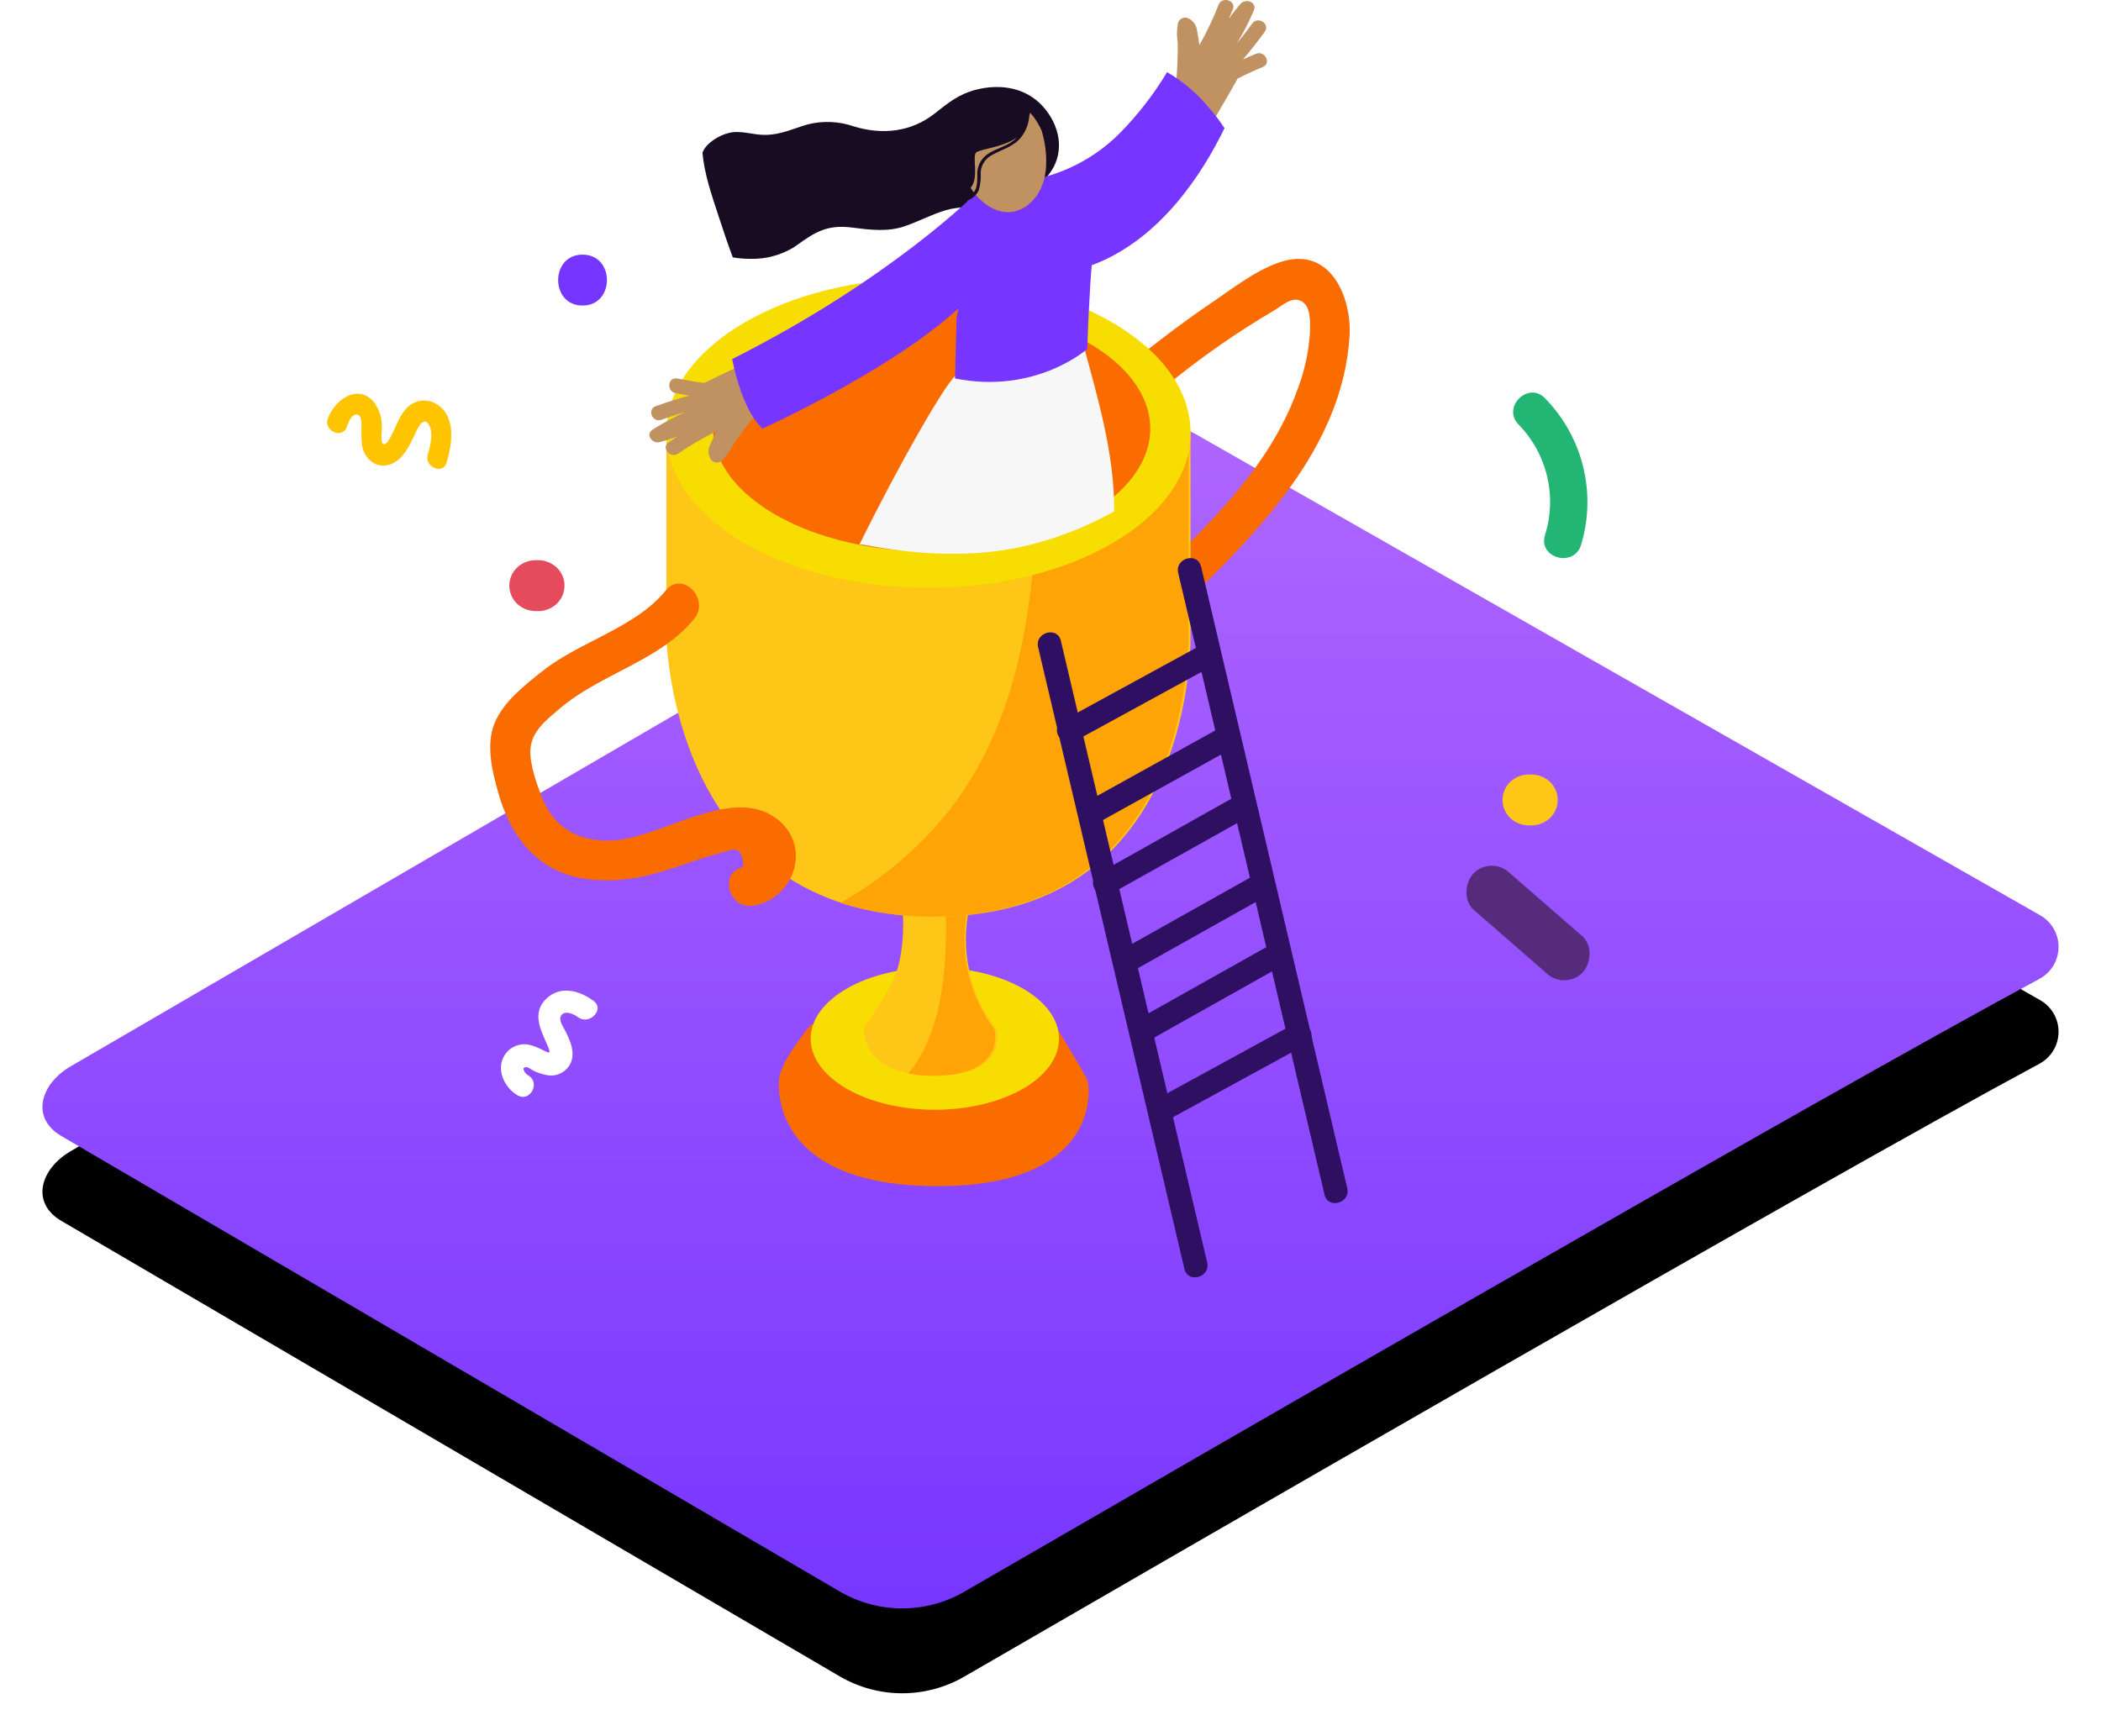
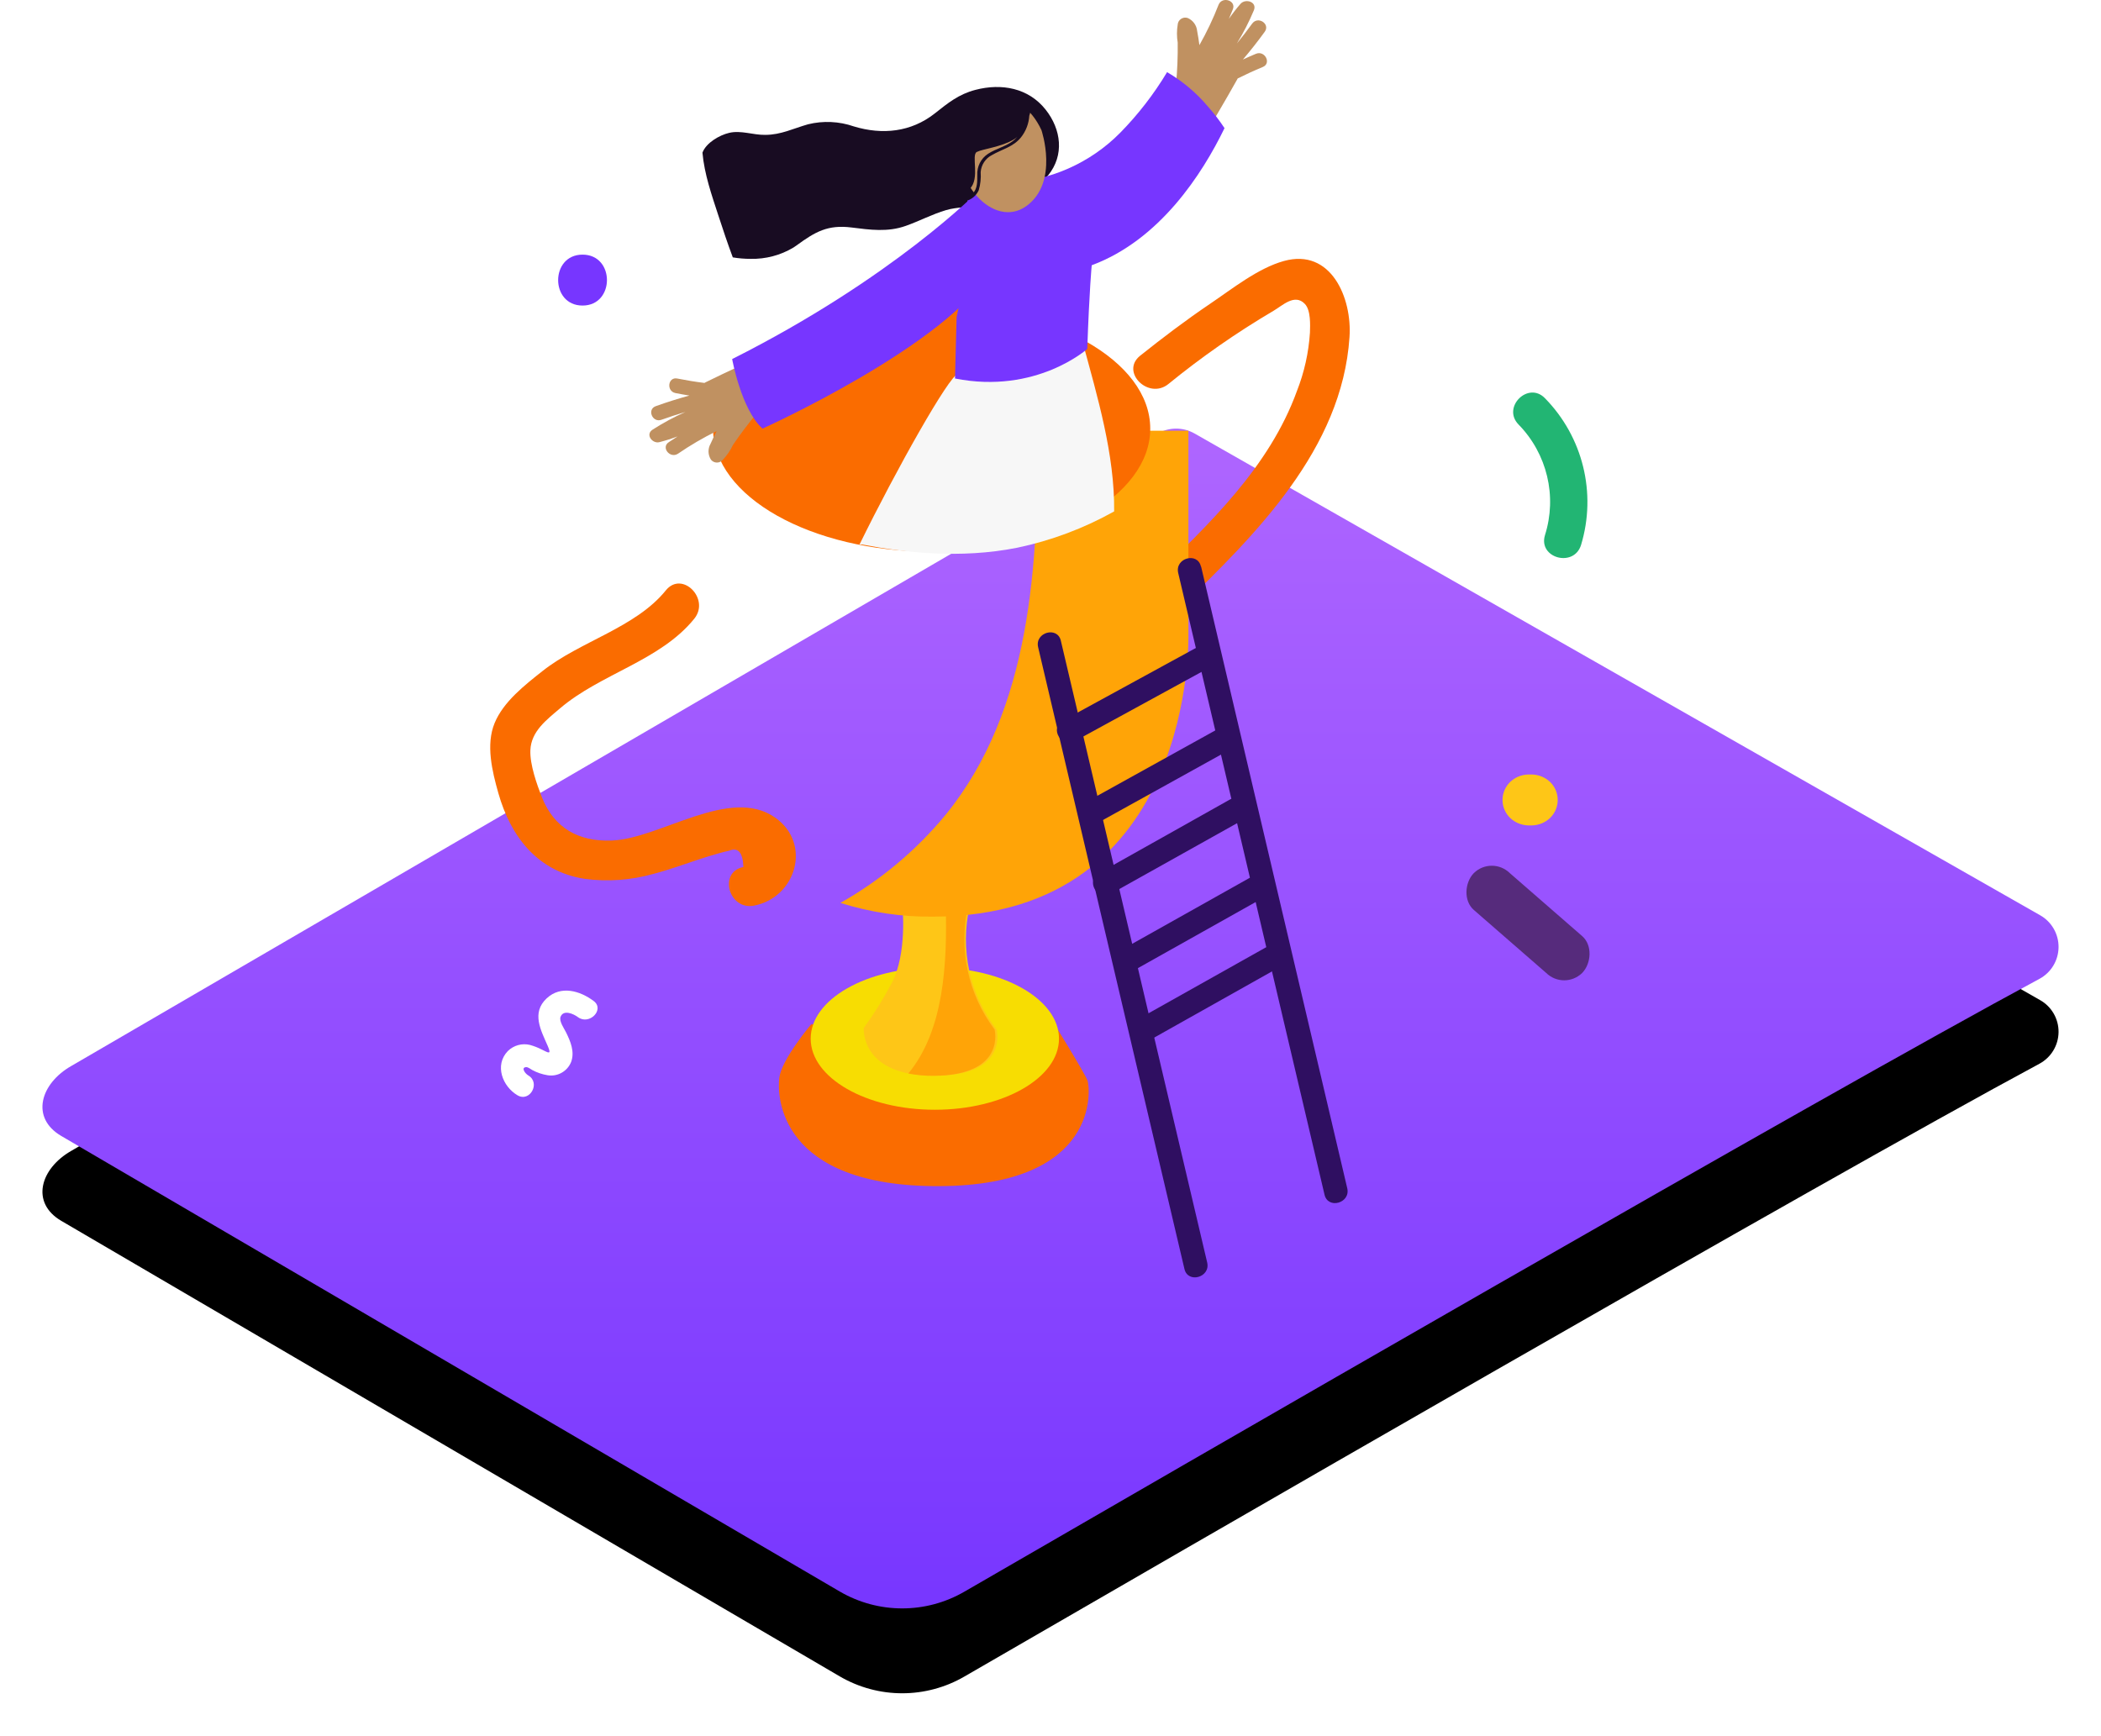
<svg xmlns="http://www.w3.org/2000/svg" xmlns:xlink="http://www.w3.org/1999/xlink" width="990px" height="818px" viewBox="0 0 990 818" version="1.1">
  <title>Illustration</title>
  <defs>
    <linearGradient x1="50%" y1="0%" x2="50%" y2="100%" id="linearGradient-1">
      <stop stop-color="#AF66FF" offset="0%" />
      <stop stop-color="#7736FF" offset="100%" />
    </linearGradient>
    <path d="M940.987,461.313 C836.952,517.253 530.996,694.206 434.513,750.065 C416.345,760.645 393.907,760.645 375.739,750.065 L8.878,535.359 C-5.714,526.819 -1.048,510.686 13.652,502.336 L525.574,204.288 C530.936,201.237 537.503,201.237 542.864,204.288 L941.283,431.316 C946.72,434.374 950.061,440.157 950,446.403 C949.937,452.649 946.483,458.364 940.987,461.313 Z" id="path-2" />
    <filter x="-5.3%" y="-5.4%" width="110.5%" height="121.6%" filterUnits="objectBoundingBox" id="filter-3">
      <feOffset dx="0" dy="40" in="SourceAlpha" result="shadowOffsetOuter1" />
      <feGaussianBlur stdDeviation="10" in="shadowOffsetOuter1" result="shadowBlurOuter1" />
      <feColorMatrix values="0 0 0 0 0.184   0 0 0 0 0.059   0 0 0 0 0.38  0 0 0 0.15 0" type="matrix" in="shadowBlurOuter1" />
    </filter>
  </defs>
  <g id="QuizShed---UI" stroke="none" stroke-width="1" fill="none" fill-rule="evenodd">
    <g id="Landing-Page" transform="translate(-372, -95)" fill-rule="nonzero">
      <g id="Illustration" transform="translate(392, 95)">
        <g id="Base">
          <use fill="black" fill-opacity="1" filter="url(#filter-3)" xlink:href="#path-2" />
          <use fill="url(#linearGradient-1)" xlink:href="#path-2" />
        </g>
        <g id="Confetti" transform="translate(131, 120)">
-           <path d="M64.633,79.579 C61.222,71.33 54.753,59.988 43.953,61.072 C39.668,61.489 36.012,64.278 34.56,68.237 C32.665,73.366 34.56,78.363 35.724,83.412 C36.021,84.866 37.618,90.048 36.319,91.344 C35.02,92.639 32.367,88.383 31.284,87.008 C28.779,83.169 24.931,80.35 20.457,79.076 C8.384,76.433 4.974,90.101 8.087,98.746 C10.144,104.483 19.537,102.024 17.479,96.102 C16.857,94.358 15.368,90.313 17.263,88.806 C19.158,87.299 20.782,89.414 22.135,90.815 C24.125,93.461 26.267,95.994 28.55,98.403 C33.342,102.448 40.488,102.923 44.25,97.345 C48.013,91.767 45.956,84.126 44.494,78.257 C43.709,75.137 42.139,68.475 47.823,71.383 C51.369,73.207 53.914,78.759 55.294,82.117 C57.541,87.827 66.961,85.369 64.633,79.579 Z" id="Path" fill="#FFC400" transform="translate(36, 81.5) rotate(39) translate(-36, -81.5) " />
          <path d="M123.49,0 C108.183,0 108.157,24 123.49,24 C138.823,24 138.85,0 123.49,0 Z" id="Path" fill="#7736FF" />
          <path d="M576.969,67.646 C569.085,59.534 556.633,71.918 564.517,80.029 C578.009,93.818 582.801,113.858 576.996,132.211 C573.707,143.026 590.59,147.65 593.989,136.862 C601.407,112.429 594.888,85.917 576.969,67.646 L576.969,67.646 Z" id="Path" fill="#22B573" />
          <path d="M579.41,248.52 C577.082,246.312 573.98,245.053 570.736,245 L569.264,245 C566.017,245.042 562.912,246.303 560.59,248.52 C555.803,253.205 555.803,260.795 560.59,265.48 C562.918,267.688 566.02,268.947 569.264,269 L570.736,269 C573.983,268.958 577.088,267.697 579.41,265.48 C584.197,260.795 584.197,253.205 579.41,248.52 L579.41,248.52 Z" id="Path" fill="#FEC617" />
-           <path d="M111.41,147.52 C109.082,145.312 105.98,144.053 102.736,144 L101.264,144 C98.017,144.042 94.912,145.303 92.59,147.52 C87.803,152.205 87.803,159.795 92.59,164.48 C94.918,166.688 98.02,167.947 101.264,168 L102.736,168 C105.983,167.958 109.088,166.697 111.41,164.48 C116.197,159.795 116.197,152.205 111.41,147.52 L111.41,147.52 Z" id="Path" fill="#E54B5D" />
          <path d="M594.528,321.16 L560.42,291.466 C555.669,286.845 548.222,286.845 543.472,291.466 C539.182,295.864 538.516,304.524 543.472,308.84 L577.58,338.534 C582.331,343.155 589.778,343.155 594.528,338.534 C598.818,334.136 599.484,325.476 594.528,321.16 Z" id="Path" fill="#562B7C" />
          <path d="M116.985,386.874 C115.55,387.665 111.922,388.048 113.113,385.727 C113.519,384.936 115.009,384.39 115.821,383.926 C117.977,382.644 119.907,381.012 121.534,379.094 C124.672,375.481 124.853,370.14 121.967,366.319 C118.772,362.307 113.465,361.542 108.7,361.16 C106.805,360.997 102.446,361.351 101.119,359.577 C98.845,356.574 103.123,353.626 105.478,352.671 C111.678,350.132 108.971,339.842 102.771,342.407 C95.352,345.437 88.421,351.77 90.316,360.724 C92.401,370.523 101.877,370.823 109.81,371.861 C114.684,372.488 112.518,373.335 109.81,375.136 C108.124,376.185 106.546,377.402 105.099,378.767 C102.386,381.489 101.278,385.442 102.175,389.194 C104.585,398.175 115.252,399.949 122.4,396.045 C128.356,392.797 123.023,383.598 116.985,386.874 Z" id="Path" fill="#FFFFFF" transform="translate(107.5, 370) rotate(59) translate(-107.5, -370) " />
        </g>
        <g id="Trophy-And-Woman" transform="translate(211, 0)">
          <path d="M151.192,482.782 C151.192,482.782 137.51,498.986 136.242,507.683 C134.974,516.379 135.918,559.402 211.8,558.997 C287.681,558.592 282.716,512.733 281.448,509.249 C280.179,505.765 264.231,480 264.231,480" id="Path" fill="#FA6C00" />
          <ellipse id="Oval" fill="#F7DD02" cx="209.5" cy="489.5" rx="58.5" ry="33.5" />
          <path d="M374.015,122.993 C361.75,126.373 349.593,136.163 339.203,143.166 C327.848,150.846 316.95,159.094 306.238,167.639 C296.785,175.211 310.121,188.515 319.494,181.025 C335.113,168.279 351.665,156.745 369.007,146.52 C373.318,144.032 379.076,138.164 383.869,143.248 C386.708,146.249 386.36,153.172 386.252,156.768 C385.643,166.203 383.574,175.482 380.12,184.27 C367.133,220.127 338.613,247.196 311.915,272.94 C303.185,281.377 316.441,294.735 325.171,286.325 C360.732,251.874 401.382,211.636 404.89,158.905 C406.176,140.435 396.187,116.855 374.015,122.993 Z" id="Path" fill="#FA6C00" />
          <path d="M194.233,427 C194.233,427 196.601,449.569 189.095,463.449 C185.258,470.755 180.888,477.768 176.02,484.431 C176.02,484.431 174.03,507 209.299,507 C244.567,507 238.622,485.211 238.622,485.211 C225.887,468.687 221.227,447.326 225.924,427" id="Path" fill="#FEC617" />
          <path d="M237.643,485.137 C225.173,468.632 220.606,447.302 225.194,427 L214.644,427 C215.33,453.89 213.906,485.486 197,505.923 C200.878,506.668 204.817,507.028 208.763,506.998 C243.392,506.891 237.643,485.137 237.643,485.137 Z" id="Path" fill="#FFA407" />
-           <path d="M83,203 L83,299.758 C83,299.758 84.649,432 209.263,432 C333.878,432 329.987,298.701 329.987,298.701 L329.987,203" id="Path" fill="#FEC617" />
          <path d="M134.291,385.339 C112.852,370.245 80.084,395.311 57.237,396.12 C41.706,396.713 30.133,390.325 24.333,375.69 C21.948,369.599 18.642,360.273 18.913,353.589 C19.238,344.641 26.61,339.196 32.79,333.913 C52.033,317.445 80.112,311.435 96.157,291.571 C103.718,282.192 90.384,268.769 82.741,278.23 C68.566,295.803 42.357,302.217 24.686,316.206 C16.311,322.836 6.229,330.652 2.055,340.786 C-2.119,350.921 0.889,363.426 3.816,373.749 C9.616,394.287 22.328,410.728 44.471,414.178 C55.304,415.624 66.32,414.835 76.832,411.86 C84.069,410 91.088,407.386 98.162,405.068 C101.306,404.044 104.477,403.02 107.675,402.157 C109.265,401.69 110.873,401.286 112.5,400.944 C116.764,399.148 119.032,401.699 119.303,408.599 C107.323,410.944 112.391,429.137 124.344,426.792 C144.075,422.992 151.691,397.602 134.291,385.339 Z" id="Path" fill="#FA6C00" />
          <path d="M328.987,298.67 L328.987,203 L257.817,203 C258.41,265.3 254.932,334.371 214.684,383.858 C200.816,400.7 183.973,414.823 165,425.518 C179.081,429.971 193.776,432.156 208.537,431.991 C332.869,431.991 328.987,298.67 328.987,298.67 Z" id="Path" fill="#FFA407" />
-           <ellipse id="Oval" fill="#F7DD02" cx="206.5" cy="204" rx="123.5" ry="73" />
          <ellipse id="Oval" fill="#FA6C00" cx="208" cy="202" rx="103" ry="58" />
          <path d="M114.296,121.293 C111.841,114.732 109.63,108.091 107.445,101.397 C104.37,91.971 100.89,82.064 100,71.942 C101.753,67.256 108.092,63.668 112.543,62.624 C118.153,61.285 123.899,63.668 129.563,63.561 C136.981,63.561 142.834,60.535 149.739,58.58 C156.876,56.818 164.376,57.162 171.318,59.571 C184.805,63.668 198.292,62.249 209.432,53.493 C215.744,48.512 220.653,44.442 228.61,42.353 C240.91,39.14 253.614,41.416 261.733,51.698 C269.043,60.963 270.635,73.12 262.866,82.653 C258.928,87.473 253.156,89.562 247.33,91.222 C241.935,92.748 236.81,95.934 231.145,96.925 L230.525,96.925 C225.292,97.782 220.086,97.488 214.826,99.014 C208.272,100.942 202.23,104.182 195.783,106.458 C187.259,109.484 178.979,108.306 170.212,107.208 C159.045,105.815 153.138,109.243 144.479,115.562 L142.915,116.633 C136.807,120.305 129.769,122.163 122.631,121.989 C119.838,121.992 117.049,121.759 114.296,121.293 L114.296,121.293 Z" id="Path" fill="#180C22" />
          <path d="M317.433,50.706 C319.401,47.354 321.423,43.759 323.118,40.056 C323.749,33.408 324.023,26.731 323.938,20.054 C323.474,17.252 323.474,14.395 323.938,11.593 C324.013,10.511 324.586,9.522 325.492,8.911 C326.398,8.299 327.538,8.132 328.585,8.458 C331.105,9.524 332.835,11.867 333.095,14.566 C333.532,16.783 333.86,19.026 334.161,21.27 C337.64,15.144 340.664,8.775 343.208,2.214 C344.93,-1.922 351.654,0.268 349.905,4.43 L348.046,8.89 C349.736,6.441 351.561,4.086 353.513,1.835 C355.863,-0.868 361.494,0.862 359.827,4.863 C357.567,10.266 354.89,15.49 351.818,20.486 C354.333,17.423 356.747,14.287 359.061,11.08 C361.795,7.431 367.616,11.269 364.965,14.945 C361.703,19.45 358.269,23.82 354.661,28.055 C356.683,27.109 358.733,26.217 360.811,25.352 C364.993,23.622 368.245,29.839 364.036,31.568 C359.827,33.298 356.082,35.055 352.201,36.975 L351.982,37.407 C345.914,48.219 339.627,58.887 333.122,69.411 C330.744,73.249 324.922,69.411 327.218,65.545 L330.197,60.68 C329.116,60.388 328.199,59.677 327.655,58.707 C326.559,59.422 325.151,59.476 324.003,58.845 C322.854,58.215 322.155,57.005 322.189,55.706 C320.76,56.354 319.072,56.028 317.995,54.895 C316.918,53.763 316.692,52.077 317.433,50.706 L317.433,50.706 Z" id="Path" fill="#C09161" />
          <path d="M175.773,256.705 C194.742,260.344 221.449,263.498 248.318,258.133 C264.319,254.78 279.72,249.008 293.994,241.014 C294.262,214.055 286.148,187.096 279.082,161 L220.24,176.367 C216.317,176.96 191.626,220.66 174,256.624 L174.591,256.624 C174.986,256.567 175.389,256.595 175.773,256.705 L175.773,256.705 Z" id="Path" fill="#F7F7F7" />
          <path d="M219.762,149.433 C223.299,131.527 231.461,111.144 224.659,94.234 C225.394,91.891 231.705,91.353 232.522,90.168 L243.159,86.183 C263.484,85.387 282.725,76.906 296.919,62.488 C305.358,53.878 312.746,44.316 318.93,34 C326.22,38.256 332.717,43.721 338.137,50.156 C341.002,53.376 343.629,56.796 346,60.388 C335.553,81.929 315.529,113.082 283.425,125.011 C283.425,125.011 282.282,136.885 281.33,164.431 C281.33,164.431 257.307,185.972 219,178.379 C219.245,167.716 219.463,160.257 219.762,149.433 Z" id="Path" fill="#7736FF" />
          <path d="M76.52,202.474 C81.436,199.315 86.593,196.533 91.945,194.152 C88.161,195.273 84.405,196.5 80.675,197.833 C76.438,199.354 73.75,192.979 77.959,191.432 C83.192,189.547 88.487,187.875 93.846,186.417 C91.646,186.07 89.474,185.67 87.274,185.243 C82.875,184.336 83.717,177.508 88.143,178.388 C92.57,179.268 96.643,179.935 100.934,180.469 L101.341,180.229 C106.356,177.757 111.399,175.347 116.468,173 C118.242,180.641 121.477,187.882 126,194.339 C121.85,199.27 117.962,204.407 114.35,209.73 C113.168,212.278 111.572,214.62 109.624,216.665 C108.95,217.508 107.919,218 106.827,218 C105.736,218 104.704,217.508 104.03,216.665 C102.561,214.407 102.467,211.542 103.786,209.196 C104.682,207.169 105.687,205.142 106.691,203.168 C100.352,206.283 94.252,209.849 88.442,213.837 C84.694,216.265 80.295,210.797 84.205,208.343 L88.279,205.675 C85.524,206.714 82.714,207.604 79.86,208.343 C76.493,209.356 72.881,204.795 76.52,202.474 Z" id="Path" fill="#C09161" />
          <path d="M230.03,90 C230.03,90 189.858,131.048 114,169.216 C114,169.216 118.268,192.956 128.291,202 C128.291,202 215.847,162.486 236,127.199" id="Path" fill="#7736FF" />
          <path d="M259.737,61.317 C259.737,61.317 268.107,85.878 252.654,97.094 C237.201,108.31 216.248,84.95 221.962,63.009 C227.677,41.068 249.891,40.195 259.737,61.317 Z" id="Path" fill="#C09161" />
          <path d="M220.333,93.245 C222.898,93.815 225.574,93.01 227.411,91.116 C229.681,88.799 229.467,85.512 229.494,82.494 C229.288,78.506 231.2,74.708 234.515,72.524 C238.548,69.83 243.622,68.995 247.281,65.6 C247.655,65.249 248.029,64.872 248.376,64.468 C247.9,64.913 247.381,65.31 246.827,65.654 C240.872,69.291 232.058,70.18 229.28,71.608 C226.503,73.036 230.936,84.111 225.969,88.988 C221.001,93.865 209.276,63.39 216.06,55.118 C222.844,46.846 245.278,37.146 255,50.888 C254.735,52.117 254.405,53.331 254.012,54.525 C253.78,58.244 252.419,61.8 250.112,64.71 C246.48,69.264 241.219,70.288 236.438,73.063 C233.367,74.616 231.336,77.689 231.096,81.147 C231.301,84.008 230.994,86.883 230.188,89.634 C228.411,93.612 224.087,95.759 219.879,94.754 C218.971,94.431 219.425,93.03 220.333,93.245 Z" id="Path" fill="#180C22" />
          <path d="M334.97,267.027 L403.827,559.978 C405.488,567.019 394.691,570.041 393.11,562.973 L324.173,270.022 C322.512,262.981 333.309,259.959 334.89,267.027 L334.97,267.027 Z" id="Path" fill="#2F0F61" />
          <path d="M268.901,302.054 L337.827,594.979 C339.489,602.019 328.681,605.041 327.099,597.973 L258.173,305.021 C256.511,297.981 267.319,294.959 268.901,302.027 L268.901,302.054 Z" id="Path" fill="#2F0F61" />
          <path d="M341.181,313.368 L275.537,349.248 C269.138,352.737 263.394,343.148 269.792,339.632 L335.463,303.752 C341.862,300.263 347.606,309.852 341.208,313.368 L341.181,313.368 Z" id="Path" fill="#2F0F61" />
          <path d="M348.22,353.474 L285.502,388.24 C279.13,391.765 273.408,382.078 279.78,378.526 L342.498,343.76 C348.87,340.235 354.592,349.922 348.22,353.474 L348.22,353.474 Z" id="Path" fill="#2F0F61" />
          <path d="M354.334,386.594 L292.396,421.239 C286.103,424.769 280.453,415.07 286.746,411.514 L348.604,376.761 C354.897,373.231 360.547,382.93 354.254,386.486 L354.334,386.594 Z" id="Path" fill="#2F0F61" />
          <path d="M365.233,422.554 L303.461,457.234 C297.12,460.787 291.425,451.025 297.767,447.446 L359.539,412.766 C365.88,409.213 371.575,418.975 365.233,422.554 Z" id="Path" fill="#2F0F61" />
          <path d="M374.157,454.542 L312.446,489.235 C306.116,492.783 300.432,483.033 306.762,479.458 L368.554,444.765 C374.884,441.217 380.568,450.967 374.238,454.542 L374.157,454.542 Z" id="Path" fill="#2F0F61" />
-           <path d="M384.208,492.368 L318.537,528.248 C312.138,531.737 306.394,522.148 312.792,518.632 L378.463,482.752 C384.862,479.263 390.606,488.852 384.208,492.368 Z" id="Path" fill="#2F0F61" />
        </g>
      </g>
    </g>
  </g>
</svg>